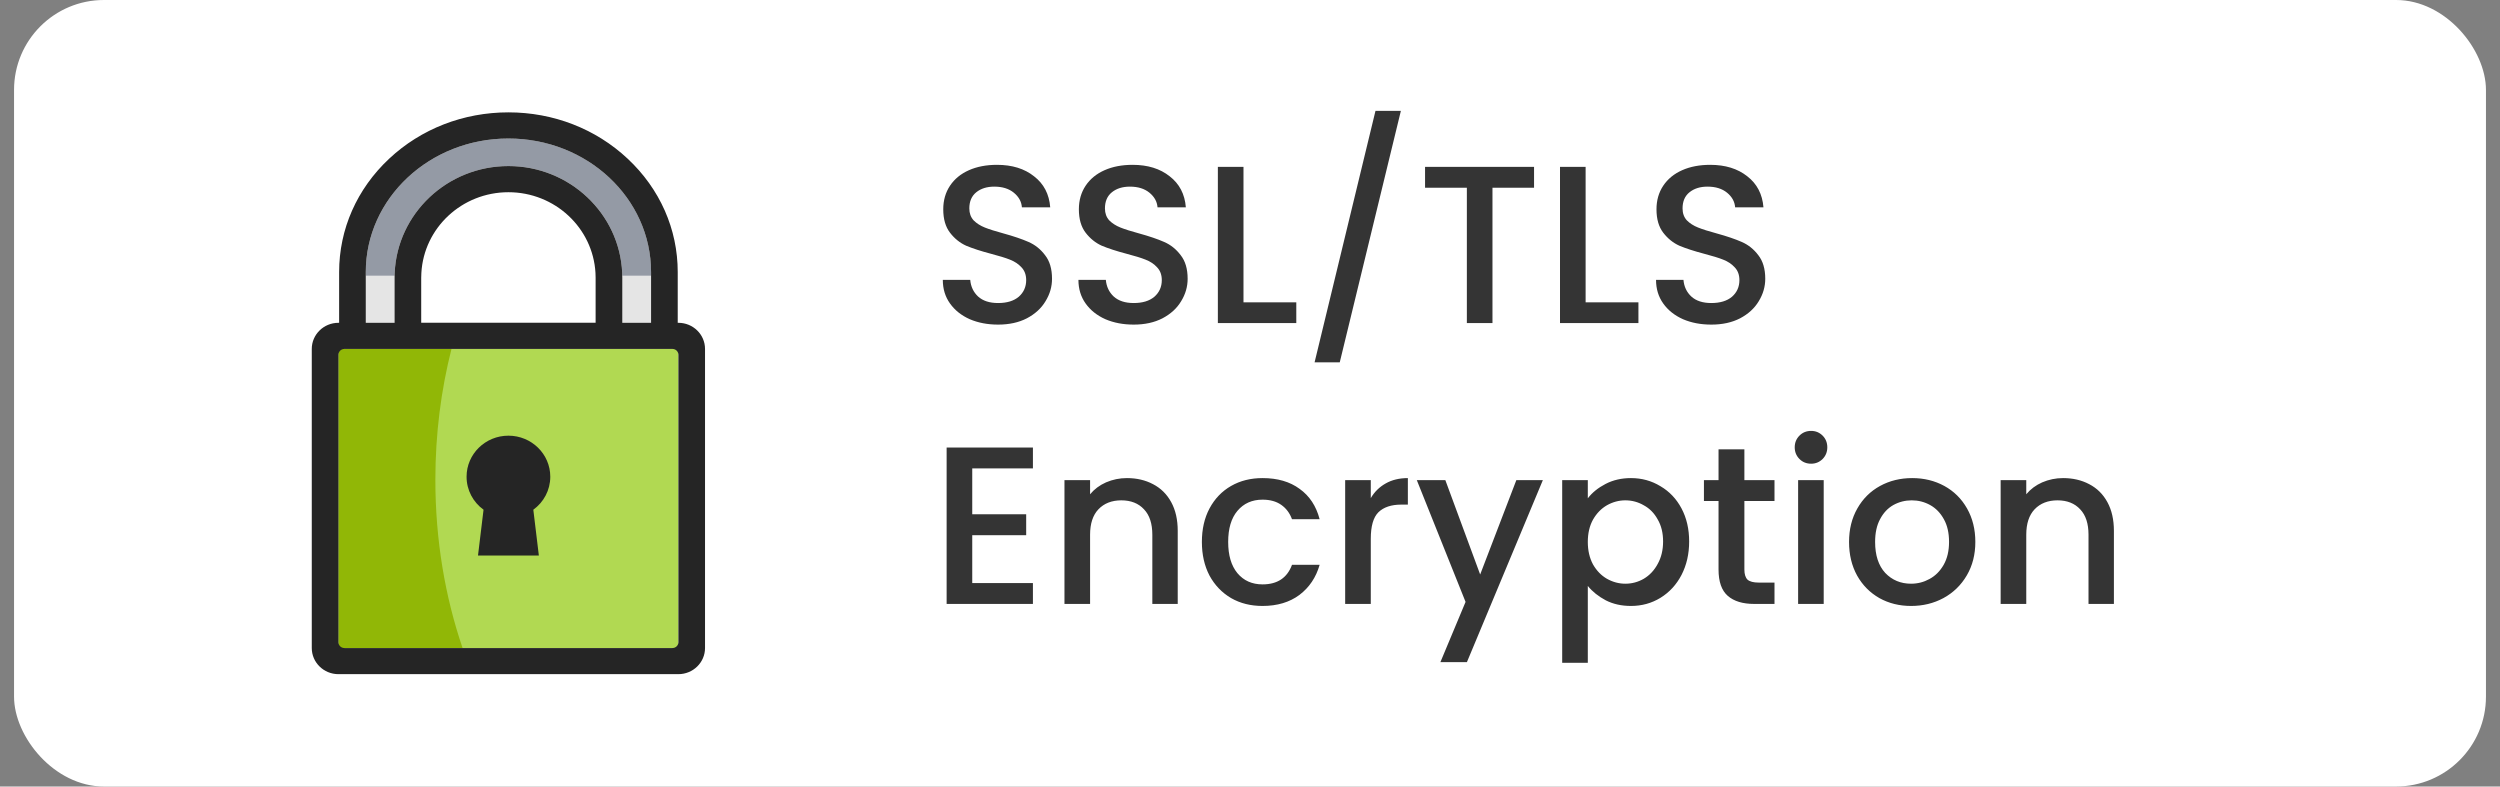
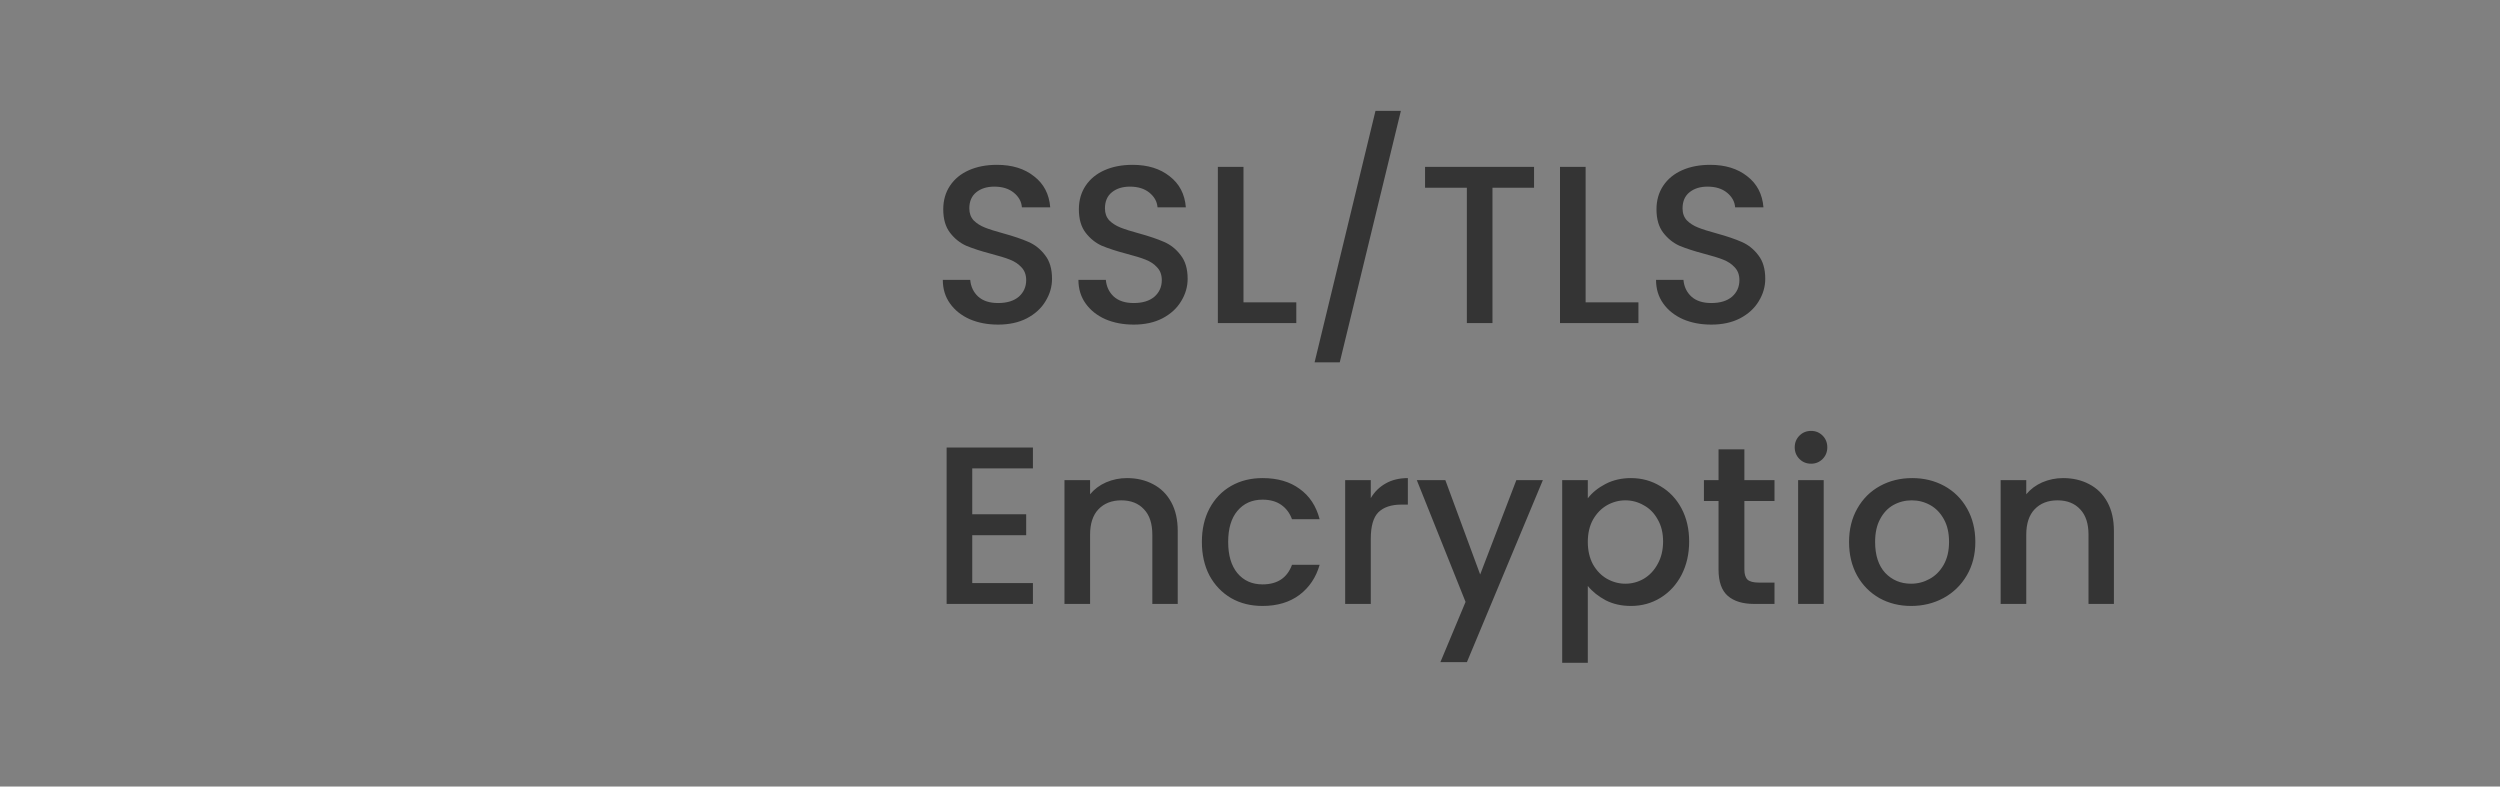
<svg xmlns="http://www.w3.org/2000/svg" width="89" height="28" viewBox="0 0 89 28" fill="none">
  <rect x="0" y="0" width="89" height="28" fill="#808080" stroke="none" />
-   <rect x="0.5" width="88" height="28" rx="3.2" fill="white" />
  <g clip-path="url(#clip0_7652_64395)">
-     <path d="M13.022 9.816V11.492H14.046L14.049 9.816H13.022Z" fill="#E5E5E5" />
    <path d="M22.154 11.492H23.178V9.816H22.152C22.155 9.837 22.154 11.492 22.154 11.492Z" fill="#E5E5E5" />
-     <path d="M14.051 9.713C14.144 7.602 15.925 5.912 18.101 5.912C20.277 5.912 22.057 7.602 22.15 9.713C22.151 9.747 22.152 9.782 22.153 9.817H23.179V9.685C23.179 7.059 20.905 4.93 18.101 4.93C15.296 4.93 13.022 7.06 13.022 9.685V9.817H14.049C14.05 9.782 14.05 9.748 14.051 9.714V9.713Z" fill="#949AA5" />
+     <path d="M14.051 9.713C14.144 7.602 15.925 5.912 18.101 5.912C20.277 5.912 22.057 7.602 22.15 9.713C22.151 9.747 22.152 9.782 22.153 9.817H23.179V9.685C23.179 7.059 20.905 4.93 18.101 4.93C15.296 4.93 13.022 7.06 13.022 9.685V9.817H14.049V9.713Z" fill="#949AA5" />
    <path d="M24.151 12.422H24.127H23.178H13.023H12.073H12.049V23.069H24.151V12.422Z" fill="#B1D952" />
    <path d="M16.073 12.422H12.049V23.069H16.468C15.847 21.253 15.499 19.225 15.499 17.082C15.499 15.449 15.702 13.881 16.073 12.422Z" fill="#91B706" />
    <path d="M19.59 16.971C19.59 16.164 18.923 15.51 18.1 15.51C17.277 15.51 16.61 16.164 16.61 16.971C16.61 17.453 16.847 17.88 17.214 18.146L17.017 19.776H19.183L18.986 18.146C19.353 17.88 19.59 17.453 19.59 16.971Z" fill="#252525" />
    <path d="M24.151 11.492H24.127V9.685C24.127 8.159 23.494 6.725 22.345 5.65C21.21 4.586 19.702 4 18.1 4C16.498 4 14.99 4.586 13.854 5.65C12.705 6.725 12.073 8.159 12.073 9.685V11.492H12.048C11.524 11.492 11.099 11.909 11.099 12.422V23.07C11.099 23.583 11.524 24 12.048 24H24.15C24.674 24 25.099 23.583 25.099 23.07V12.422C25.099 11.909 24.674 11.492 24.15 11.492H24.151ZM13.022 10.351V9.685C13.022 7.059 15.296 4.931 18.1 4.931C20.905 4.931 23.178 7.059 23.178 9.685V11.492H22.154V9.887C22.154 9.863 22.153 9.84 22.152 9.816C22.151 9.782 22.151 9.747 22.15 9.713C22.057 7.602 20.276 5.912 18.1 5.912C15.924 5.912 14.144 7.602 14.051 9.713C14.049 9.747 14.049 9.782 14.048 9.816C14.048 9.84 14.047 9.863 14.047 9.887V11.492H13.022V10.351ZM21.204 9.887V11.489H14.995V9.887C14.995 9.828 14.997 9.771 15.001 9.713C15.092 8.112 16.445 6.843 18.1 6.843C19.755 6.843 21.107 8.113 21.199 9.713C21.202 9.77 21.204 9.828 21.204 9.887ZM23.94 23.07H12.26C12.143 23.07 12.049 22.977 12.049 22.863V12.629C12.049 12.515 12.143 12.422 12.26 12.422H23.94C24.056 12.422 24.151 12.515 24.151 12.629V22.863C24.151 22.977 24.056 23.07 23.94 23.07Z" fill="#252525" />
  </g>
  <path d="M35.532 11.556C35.159 11.556 34.823 11.492 34.524 11.364C34.225 11.231 33.991 11.044 33.82 10.804C33.649 10.564 33.564 10.284 33.564 9.964H34.54C34.561 10.204 34.655 10.401 34.82 10.556C34.991 10.711 35.228 10.788 35.532 10.788C35.847 10.788 36.092 10.713 36.268 10.564C36.444 10.409 36.532 10.212 36.532 9.972C36.532 9.785 36.476 9.633 36.364 9.516C36.257 9.399 36.121 9.308 35.956 9.244C35.796 9.18 35.572 9.111 35.284 9.036C34.921 8.94 34.625 8.844 34.396 8.748C34.172 8.647 33.98 8.492 33.82 8.284C33.66 8.076 33.58 7.799 33.58 7.452C33.58 7.132 33.66 6.852 33.82 6.612C33.98 6.372 34.204 6.188 34.492 6.06C34.78 5.932 35.113 5.868 35.492 5.868C36.031 5.868 36.471 6.004 36.812 6.276C37.159 6.543 37.351 6.911 37.388 7.38H36.38C36.364 7.177 36.268 7.004 36.092 6.86C35.916 6.716 35.684 6.644 35.396 6.644C35.135 6.644 34.921 6.711 34.756 6.844C34.591 6.977 34.508 7.169 34.508 7.42C34.508 7.591 34.559 7.732 34.66 7.844C34.767 7.951 34.9 8.036 35.06 8.1C35.22 8.164 35.439 8.233 35.716 8.308C36.084 8.409 36.383 8.511 36.612 8.612C36.847 8.713 37.044 8.871 37.204 9.084C37.369 9.292 37.452 9.572 37.452 9.924C37.452 10.207 37.375 10.473 37.22 10.724C37.071 10.975 36.849 11.177 36.556 11.332C36.268 11.481 35.927 11.556 35.532 11.556ZM40.36 11.556C39.987 11.556 39.651 11.492 39.352 11.364C39.053 11.231 38.819 11.044 38.648 10.804C38.477 10.564 38.392 10.284 38.392 9.964H39.368C39.389 10.204 39.483 10.401 39.648 10.556C39.819 10.711 40.056 10.788 40.36 10.788C40.675 10.788 40.92 10.713 41.096 10.564C41.272 10.409 41.36 10.212 41.36 9.972C41.36 9.785 41.304 9.633 41.192 9.516C41.086 9.399 40.95 9.308 40.784 9.244C40.624 9.18 40.4 9.111 40.112 9.036C39.749 8.94 39.453 8.844 39.224 8.748C39 8.647 38.808 8.492 38.648 8.284C38.488 8.076 38.408 7.799 38.408 7.452C38.408 7.132 38.488 6.852 38.648 6.612C38.808 6.372 39.032 6.188 39.32 6.06C39.608 5.932 39.941 5.868 40.32 5.868C40.859 5.868 41.299 6.004 41.64 6.276C41.987 6.543 42.179 6.911 42.216 7.38H41.208C41.192 7.177 41.096 7.004 40.92 6.86C40.744 6.716 40.512 6.644 40.224 6.644C39.963 6.644 39.749 6.711 39.584 6.844C39.419 6.977 39.336 7.169 39.336 7.42C39.336 7.591 39.387 7.732 39.488 7.844C39.595 7.951 39.728 8.036 39.888 8.1C40.048 8.164 40.267 8.233 40.544 8.308C40.912 8.409 41.211 8.511 41.44 8.612C41.675 8.713 41.872 8.871 42.032 9.084C42.197 9.292 42.28 9.572 42.28 9.924C42.28 10.207 42.203 10.473 42.048 10.724C41.899 10.975 41.678 11.177 41.384 11.332C41.096 11.481 40.755 11.556 40.36 11.556ZM44.268 10.764H46.148V11.5H43.356V5.94H44.268V10.764ZM49.871 3.948L47.695 12.9H46.799L48.967 3.948H49.871ZM54.612 5.94V6.684H53.132V11.5H52.22V6.684H50.732V5.94H54.612ZM56.448 10.764H58.328V11.5H55.536V5.94H56.448V10.764ZM60.923 11.556C60.549 11.556 60.213 11.492 59.915 11.364C59.616 11.231 59.381 11.044 59.211 10.804C59.04 10.564 58.955 10.284 58.955 9.964H59.931C59.952 10.204 60.045 10.401 60.211 10.556C60.381 10.711 60.619 10.788 60.923 10.788C61.237 10.788 61.483 10.713 61.659 10.564C61.835 10.409 61.923 10.212 61.923 9.972C61.923 9.785 61.867 9.633 61.755 9.516C61.648 9.399 61.512 9.308 61.347 9.244C61.187 9.18 60.963 9.111 60.675 9.036C60.312 8.94 60.016 8.844 59.787 8.748C59.563 8.647 59.371 8.492 59.211 8.284C59.051 8.076 58.971 7.799 58.971 7.452C58.971 7.132 59.051 6.852 59.211 6.612C59.371 6.372 59.595 6.188 59.883 6.06C60.171 5.932 60.504 5.868 60.883 5.868C61.421 5.868 61.861 6.004 62.203 6.276C62.549 6.543 62.741 6.911 62.779 7.38H61.771C61.755 7.177 61.659 7.004 61.483 6.86C61.307 6.716 61.075 6.644 60.787 6.644C60.525 6.644 60.312 6.711 60.147 6.844C59.981 6.977 59.899 7.169 59.899 7.42C59.899 7.591 59.949 7.732 60.051 7.844C60.157 7.951 60.291 8.036 60.451 8.1C60.611 8.164 60.829 8.233 61.107 8.308C61.475 8.409 61.773 8.511 62.003 8.612C62.237 8.713 62.435 8.871 62.595 9.084C62.76 9.292 62.843 9.572 62.843 9.924C62.843 10.207 62.765 10.473 62.611 10.724C62.461 10.975 62.24 11.177 61.947 11.332C61.659 11.481 61.317 11.556 60.923 11.556ZM34.612 16.676V18.308H36.532V19.052H34.612V20.756H36.772V21.5H33.7V15.932H36.772V16.676H34.612ZM40.119 17.02C40.466 17.02 40.775 17.092 41.047 17.236C41.325 17.38 41.541 17.593 41.695 17.876C41.85 18.159 41.927 18.5 41.927 18.9V21.5H41.023V19.036C41.023 18.641 40.925 18.34 40.727 18.132C40.53 17.919 40.261 17.812 39.919 17.812C39.578 17.812 39.306 17.919 39.103 18.132C38.906 18.34 38.807 18.641 38.807 19.036V21.5H37.895V17.092H38.807V17.596C38.957 17.415 39.146 17.273 39.375 17.172C39.61 17.071 39.858 17.02 40.119 17.02ZM42.787 19.292C42.787 18.839 42.877 18.441 43.059 18.1C43.245 17.753 43.501 17.487 43.827 17.3C44.152 17.113 44.525 17.02 44.947 17.02C45.48 17.02 45.92 17.148 46.267 17.404C46.619 17.655 46.856 18.015 46.979 18.484H45.995C45.915 18.265 45.787 18.095 45.611 17.972C45.435 17.849 45.213 17.788 44.947 17.788C44.573 17.788 44.275 17.921 44.051 18.188C43.832 18.449 43.723 18.817 43.723 19.292C43.723 19.767 43.832 20.137 44.051 20.404C44.275 20.671 44.573 20.804 44.947 20.804C45.475 20.804 45.824 20.572 45.995 20.108H46.979C46.851 20.556 46.611 20.913 46.259 21.18C45.907 21.441 45.469 21.572 44.947 21.572C44.525 21.572 44.152 21.479 43.827 21.292C43.501 21.1 43.245 20.833 43.059 20.492C42.877 20.145 42.787 19.745 42.787 19.292ZM48.8 17.732C48.933 17.508 49.109 17.335 49.328 17.212C49.551 17.084 49.816 17.02 50.12 17.02V17.964H49.888C49.53 17.964 49.258 18.055 49.072 18.236C48.89 18.417 48.8 18.732 48.8 19.18V21.5H47.888V17.092H48.8V17.732ZM54.926 17.092L52.222 23.572H51.278L52.174 21.428L50.438 17.092H51.454L52.694 20.452L53.982 17.092H54.926ZM56.526 17.74C56.681 17.537 56.891 17.367 57.158 17.228C57.425 17.089 57.726 17.02 58.062 17.02C58.446 17.02 58.795 17.116 59.11 17.308C59.43 17.495 59.681 17.759 59.862 18.1C60.043 18.441 60.134 18.833 60.134 19.276C60.134 19.719 60.043 20.116 59.862 20.468C59.681 20.815 59.43 21.087 59.11 21.284C58.795 21.476 58.446 21.572 58.062 21.572C57.726 21.572 57.427 21.505 57.166 21.372C56.905 21.233 56.691 21.063 56.526 20.86V23.596H55.614V17.092H56.526V17.74ZM59.206 19.276C59.206 18.972 59.142 18.711 59.014 18.492C58.891 18.268 58.726 18.1 58.518 17.988C58.315 17.871 58.097 17.812 57.862 17.812C57.633 17.812 57.414 17.871 57.206 17.988C57.003 18.105 56.838 18.276 56.71 18.5C56.587 18.724 56.526 18.988 56.526 19.292C56.526 19.596 56.587 19.863 56.71 20.092C56.838 20.316 57.003 20.487 57.206 20.604C57.414 20.721 57.633 20.78 57.862 20.78C58.097 20.78 58.315 20.721 58.518 20.604C58.726 20.481 58.891 20.305 59.014 20.076C59.142 19.847 59.206 19.58 59.206 19.276ZM62.1 17.836V20.276C62.1 20.441 62.137 20.561 62.212 20.636C62.292 20.705 62.425 20.74 62.612 20.74H63.172V21.5H62.452C62.041 21.5 61.727 21.404 61.508 21.212C61.289 21.02 61.18 20.708 61.18 20.276V17.836H60.66V17.092H61.18V15.996H62.1V17.092H63.172V17.836H62.1ZM64.477 16.508C64.311 16.508 64.172 16.452 64.061 16.34C63.949 16.228 63.892 16.089 63.892 15.924C63.892 15.759 63.949 15.62 64.061 15.508C64.172 15.396 64.311 15.34 64.477 15.34C64.636 15.34 64.772 15.396 64.885 15.508C64.996 15.62 65.052 15.759 65.052 15.924C65.052 16.089 64.996 16.228 64.885 16.34C64.772 16.452 64.636 16.508 64.477 16.508ZM64.924 17.092V21.5H64.013V17.092H64.924ZM68.034 21.572C67.618 21.572 67.242 21.479 66.906 21.292C66.57 21.1 66.306 20.833 66.114 20.492C65.922 20.145 65.826 19.745 65.826 19.292C65.826 18.844 65.924 18.447 66.122 18.1C66.319 17.753 66.588 17.487 66.93 17.3C67.271 17.113 67.653 17.02 68.074 17.02C68.495 17.02 68.876 17.113 69.218 17.3C69.559 17.487 69.829 17.753 70.026 18.1C70.223 18.447 70.322 18.844 70.322 19.292C70.322 19.74 70.221 20.137 70.018 20.484C69.815 20.831 69.538 21.1 69.186 21.292C68.839 21.479 68.455 21.572 68.034 21.572ZM68.034 20.78C68.269 20.78 68.487 20.724 68.69 20.612C68.898 20.5 69.066 20.332 69.194 20.108C69.322 19.884 69.386 19.612 69.386 19.292C69.386 18.972 69.325 18.703 69.202 18.484C69.079 18.26 68.916 18.092 68.714 17.98C68.511 17.868 68.293 17.812 68.058 17.812C67.823 17.812 67.605 17.868 67.402 17.98C67.204 18.092 67.047 18.26 66.93 18.484C66.812 18.703 66.754 18.972 66.754 19.292C66.754 19.767 66.874 20.135 67.114 20.396C67.359 20.652 67.666 20.78 68.034 20.78ZM73.447 17.02C73.794 17.02 74.103 17.092 74.375 17.236C74.653 17.38 74.869 17.593 75.023 17.876C75.178 18.159 75.255 18.5 75.255 18.9V21.5H74.351V19.036C74.351 18.641 74.253 18.34 74.055 18.132C73.858 17.919 73.589 17.812 73.247 17.812C72.906 17.812 72.634 17.919 72.431 18.132C72.234 18.34 72.135 18.641 72.135 19.036V21.5H71.223V17.092H72.135V17.596C72.285 17.415 72.474 17.273 72.703 17.172C72.938 17.071 73.186 17.02 73.447 17.02Z" fill="#343434" />
  <defs>
    <clipPath id="clip0_7652_64395">
-       <rect width="14" height="20" fill="white" transform="translate(11.1 4)" />
-     </clipPath>
+       </clipPath>
  </defs>
</svg>